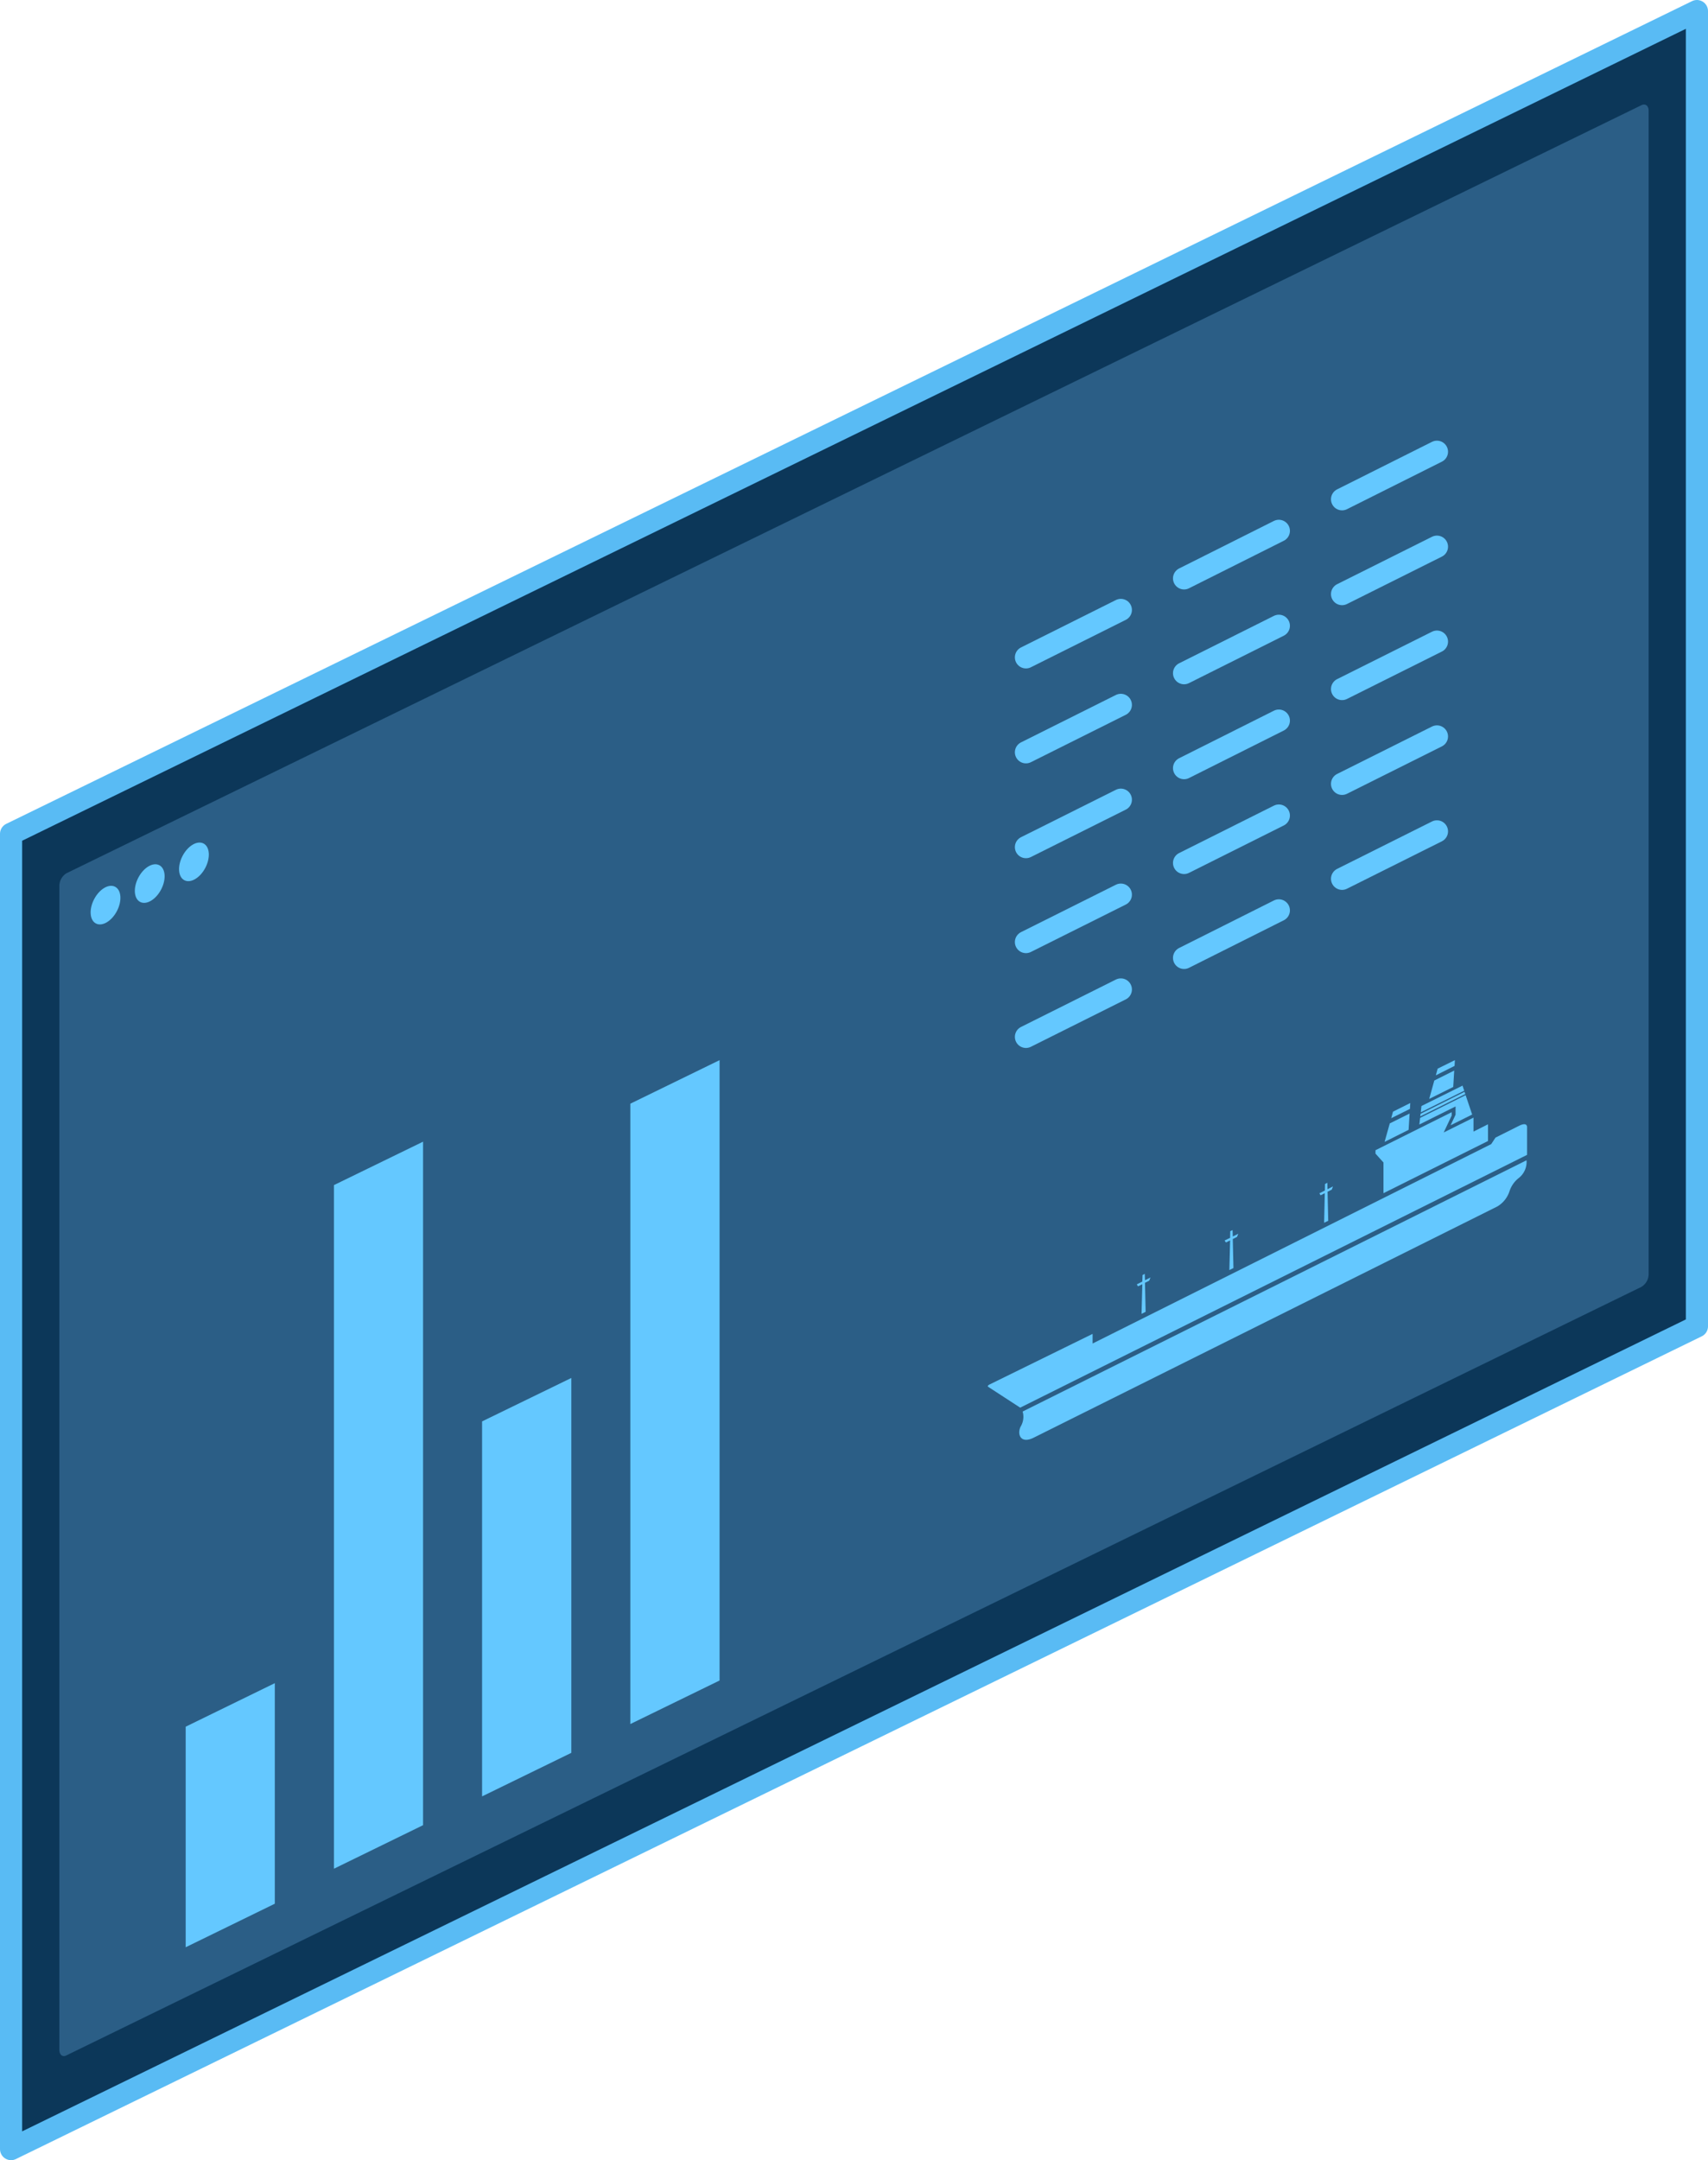
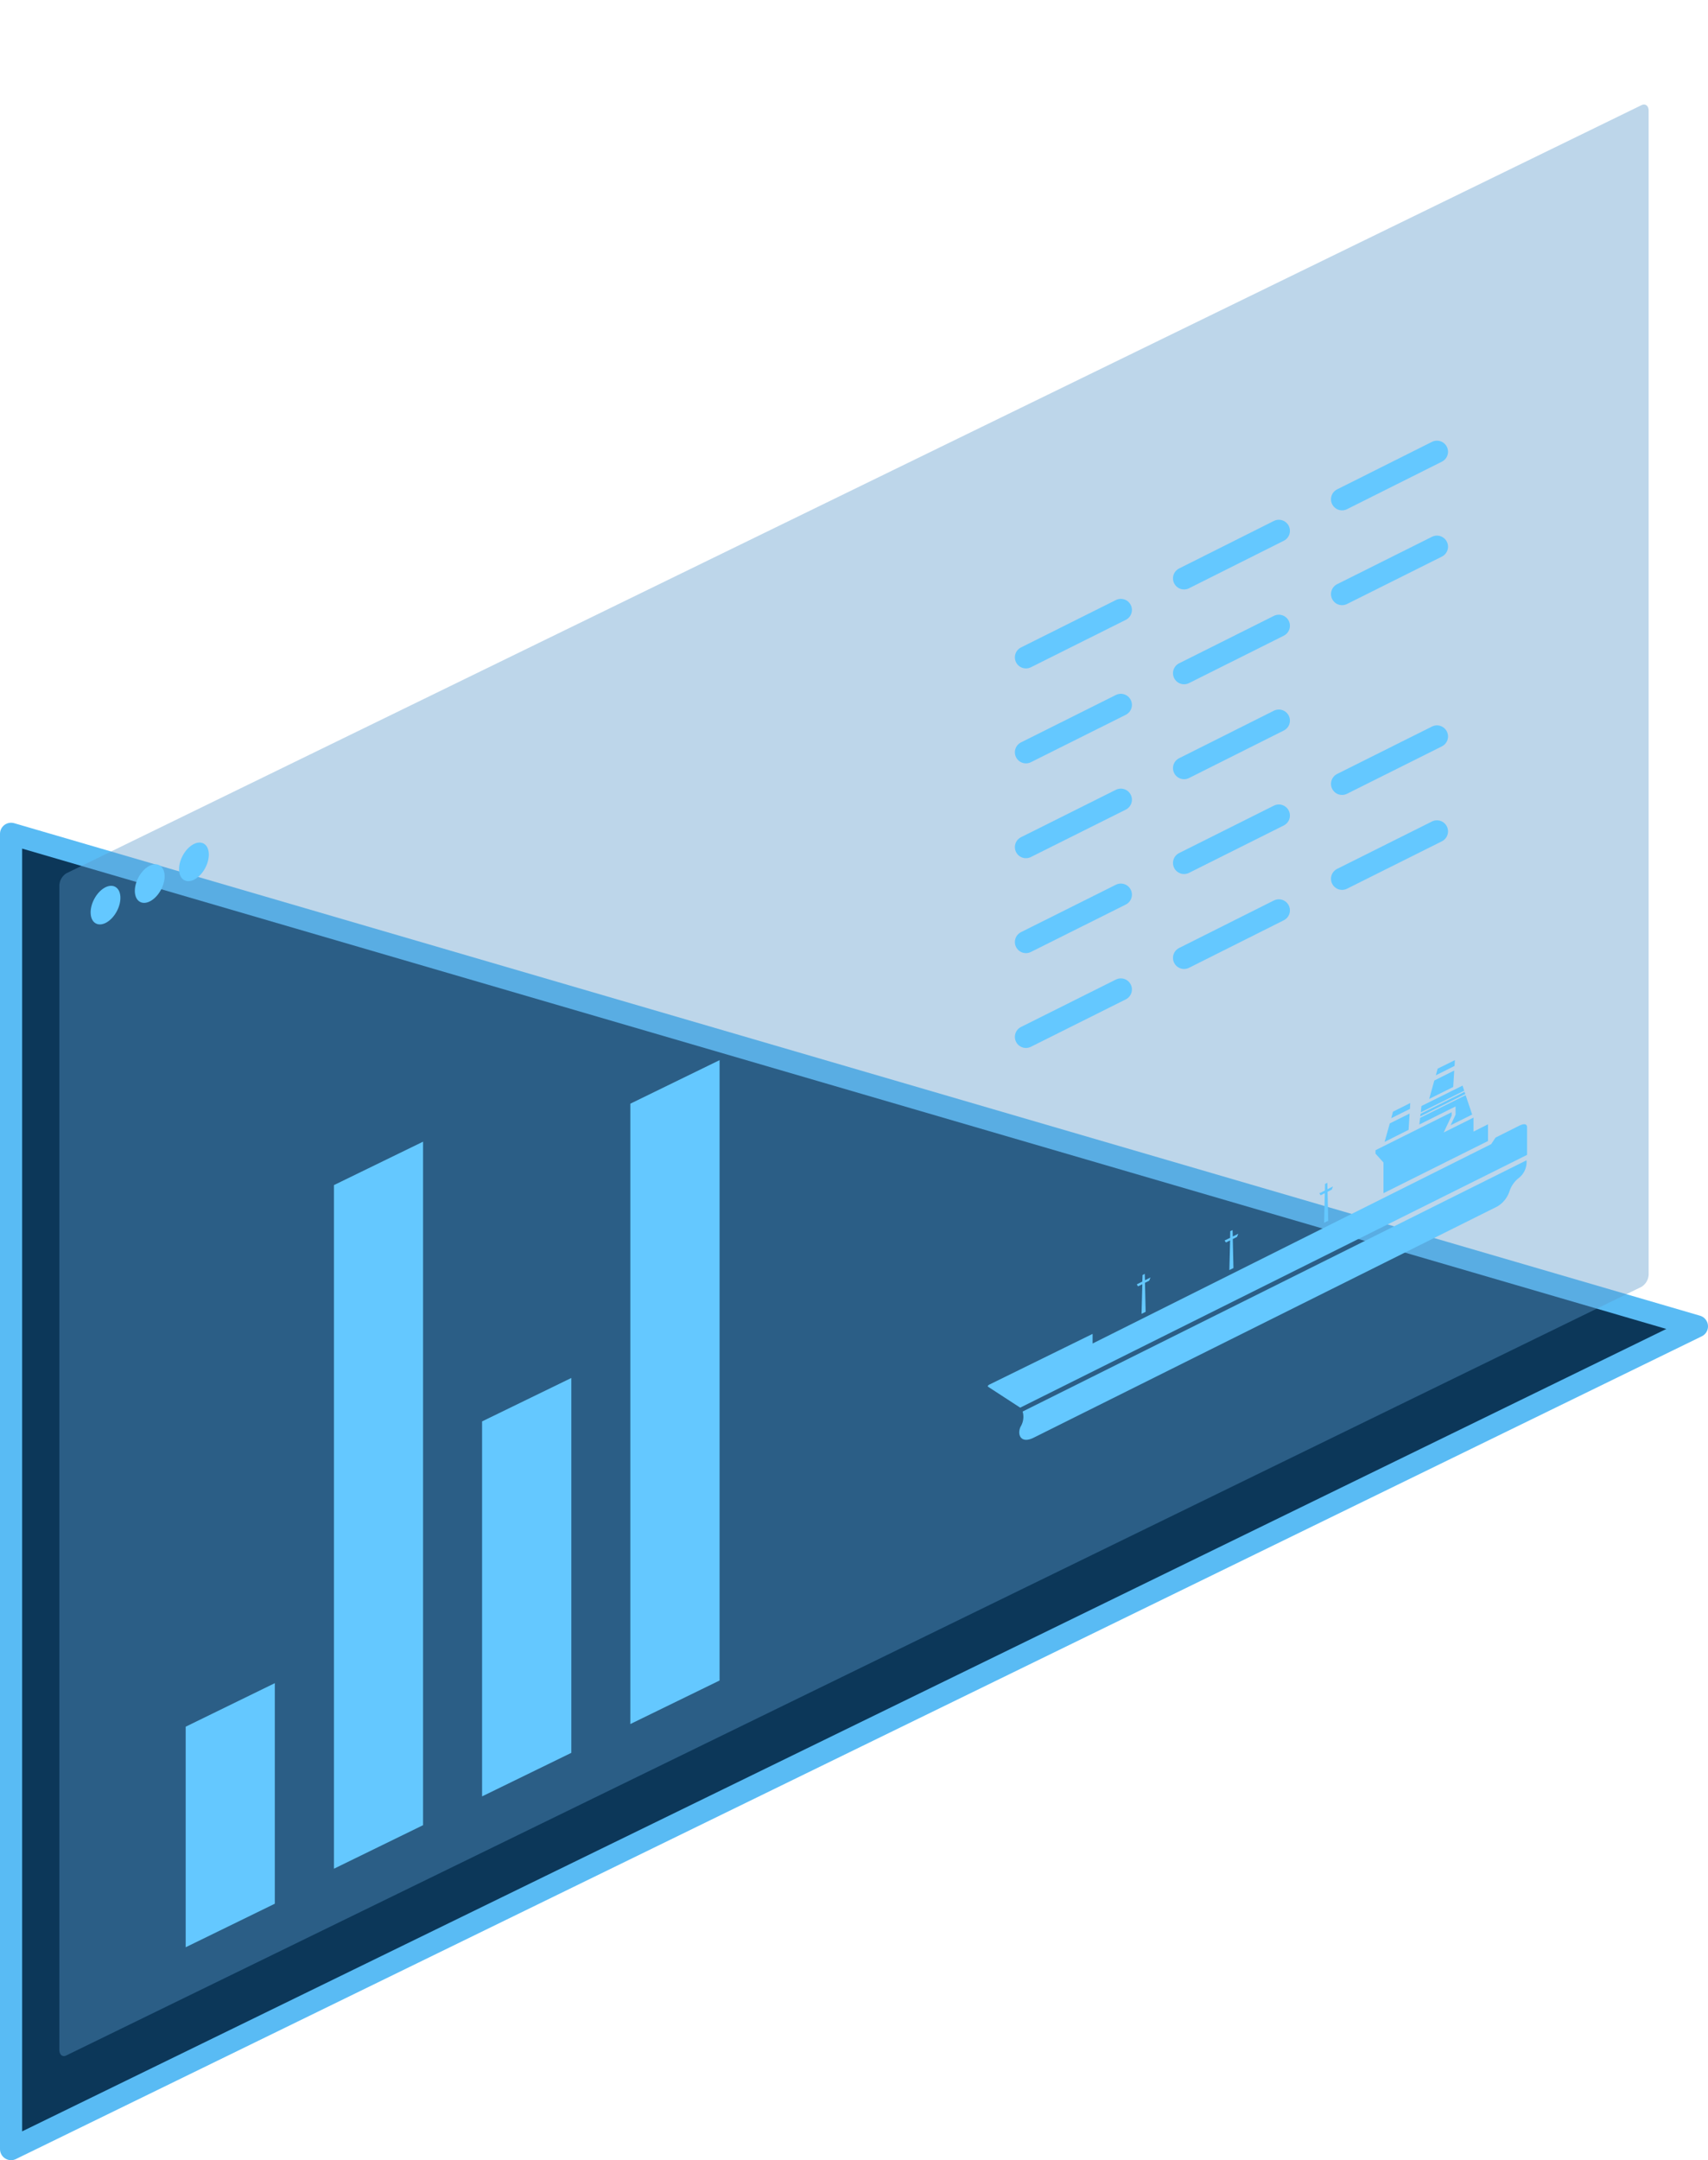
<svg xmlns="http://www.w3.org/2000/svg" height="195" viewBox="0 0 154.26 195" width="154.26">
-   <path d="m153.26 119.73-152.26 74.27v-118.73l152.26-74.27z" fill="#0c3759" stroke="#59bbf4" stroke-linecap="round" stroke-linejoin="round" stroke-width="2" />
+   <path d="m153.26 119.73-152.26 74.27v-118.73z" fill="#0c3759" stroke="#59bbf4" stroke-linecap="round" stroke-linejoin="round" stroke-width="2" />
  <path d="m6 185.54 142.24-69.37a1.36 1.36 0 0 0 .66-1.15v-105.02c0-.46-.3-.68-.66-.5l-142.24 69.33a1.37 1.37 0 0 0 -.64 1.17v105c-.01.5.29.72.64.54z" fill="#5b9acb" opacity=".4" />
  <ellipse cx="9.53" cy="81.68" fill="#64c8ff" rx="1.87" ry="1.16" transform="matrix(.464 -.886 .886 .464 -67.26 52.25)" />
  <ellipse cx="13.52" cy="79.74" fill="#64c8ff" rx="1.87" ry="1.16" transform="matrix(.464 -.886 .886 .464 -63.4 54.74)" />
  <ellipse cx="17.51" cy="77.79" fill="#64c8ff" rx="1.87" ry="1.16" transform="matrix(.464 -.886 .886 .464 -59.53 57.22)" />
  <path d="m24.82 171.85-8.05 3.93v-19.91l8.05-3.93z" fill="#64c8ff" />
  <path d="m38.21 164.76-8.05 3.93v-61.71l8.05-3.92z" fill="#64c8ff" />
  <path d="m51.6 158.23-8.06 3.93v-33.85l8.06-3.92z" fill="#64c8ff" />
  <path d="m64.99 151.7-8.06 3.93v-56l8.06-3.93z" fill="#64c8ff" />
  <g fill="none" stroke="#64c8ff" stroke-linecap="round" stroke-linejoin="round" stroke-width="2">
    <path d="m101.23 55.06-8.57 4.28" />
    <path d="m129.78 40.78-8.57 4.29" />
    <path d="m115.5 47.92-8.56 4.29" />
    <path d="m129.78 75.05-8.57 4.28" />
    <path d="m115.5 82.18-8.56 4.29" />
    <path d="m101.23 89.32-8.57 4.28" />
-     <path d="m129.78 57.92-8.57 4.28" />
    <path d="m115.5 65.05-8.56 4.29" />
    <path d="m101.23 72.19-8.57 4.28" />
    <path d="m129.78 49.35-8.57 4.28" />
    <path d="m115.5 56.49-8.56 4.28" />
    <path d="m101.23 63.63-8.57 4.28" />
    <path d="m129.78 66.48-8.57 4.28" />
    <path d="m115.5 73.62-8.56 4.28" />
    <path d="m101.23 80.76-8.57 4.28" />
  </g>
  <path d="m124.95 107.71 9.44-4.71v-1.51l-1.31.66v-1.26l-2.69 1.34.72-1.53v-.3l-6.88 3.43v.31l.72.8z" fill="#64c8ff" />
  <path d="m137.25 101.6-2.18 1.09-.39.59-36 18v-.87l-9.35 4.59s-.2.12-.08.19l2.89 1.88 45.78-22.82v-2.45s.08-.55-.67-.2z" fill="#64c8ff" />
  <path d="m132.27 98.56-3.97 1.98-.03.24 4.07-2.02z" fill="#64c8ff" />
  <path d="m132.09 98-3.71 1.84-.06.57 3.92-1.95z" fill="#64c8ff" />
  <path d="m131.46 100.63-.45.95 1.95-.97-.59-1.75-4.11 2.05-.07.6 3.27-1.63z" fill="#64c8ff" />
  <path d="m119.65 107.71-.06 2.67.37-.18-.06-2.62.38-.19.11-.29-.5.25-.01-.58-.21.11-.01.59-.5.25.11.18z" fill="#64c8ff" />
  <path d="m111.1 111.97-.07 2.68.37-.18-.06-2.62.38-.19.12-.29-.5.25-.02-.58-.21.1-.01.6-.5.24.12.18z" fill="#64c8ff" />
  <path d="m103.17 115.93-.07 2.67.37-.18-.06-2.62.38-.19.12-.29-.5.25-.02-.58-.2.11-.02.59-.5.25.11.18z" fill="#64c8ff" />
  <path d="m127.31 100.52-1.79.89-.47 1.67 2.17-1.09z" fill="#64c8ff" />
  <path d="m127.37 99.57-1.56.78-.16.59 1.69-.84z" fill="#64c8ff" />
  <path d="m131.34 96.64-1.8.9-.46 1.66 2.17-1.08z" fill="#64c8ff" />
  <path d="m131.4 95.7-1.56.77-.16.6 1.69-.85z" fill="#64c8ff" />
  <path d="m92.18 128.78c-.34.7 0 1.59 1.18 1l41.87-20.87a2.49 2.49 0 0 0 1.11-1.4 2.51 2.51 0 0 1 .79-1.14 1.84 1.84 0 0 0 .74-1.63l-45.51 22.68a1.7 1.7 0 0 1 -.18 1.36z" fill="#64c8ff" />
</svg>